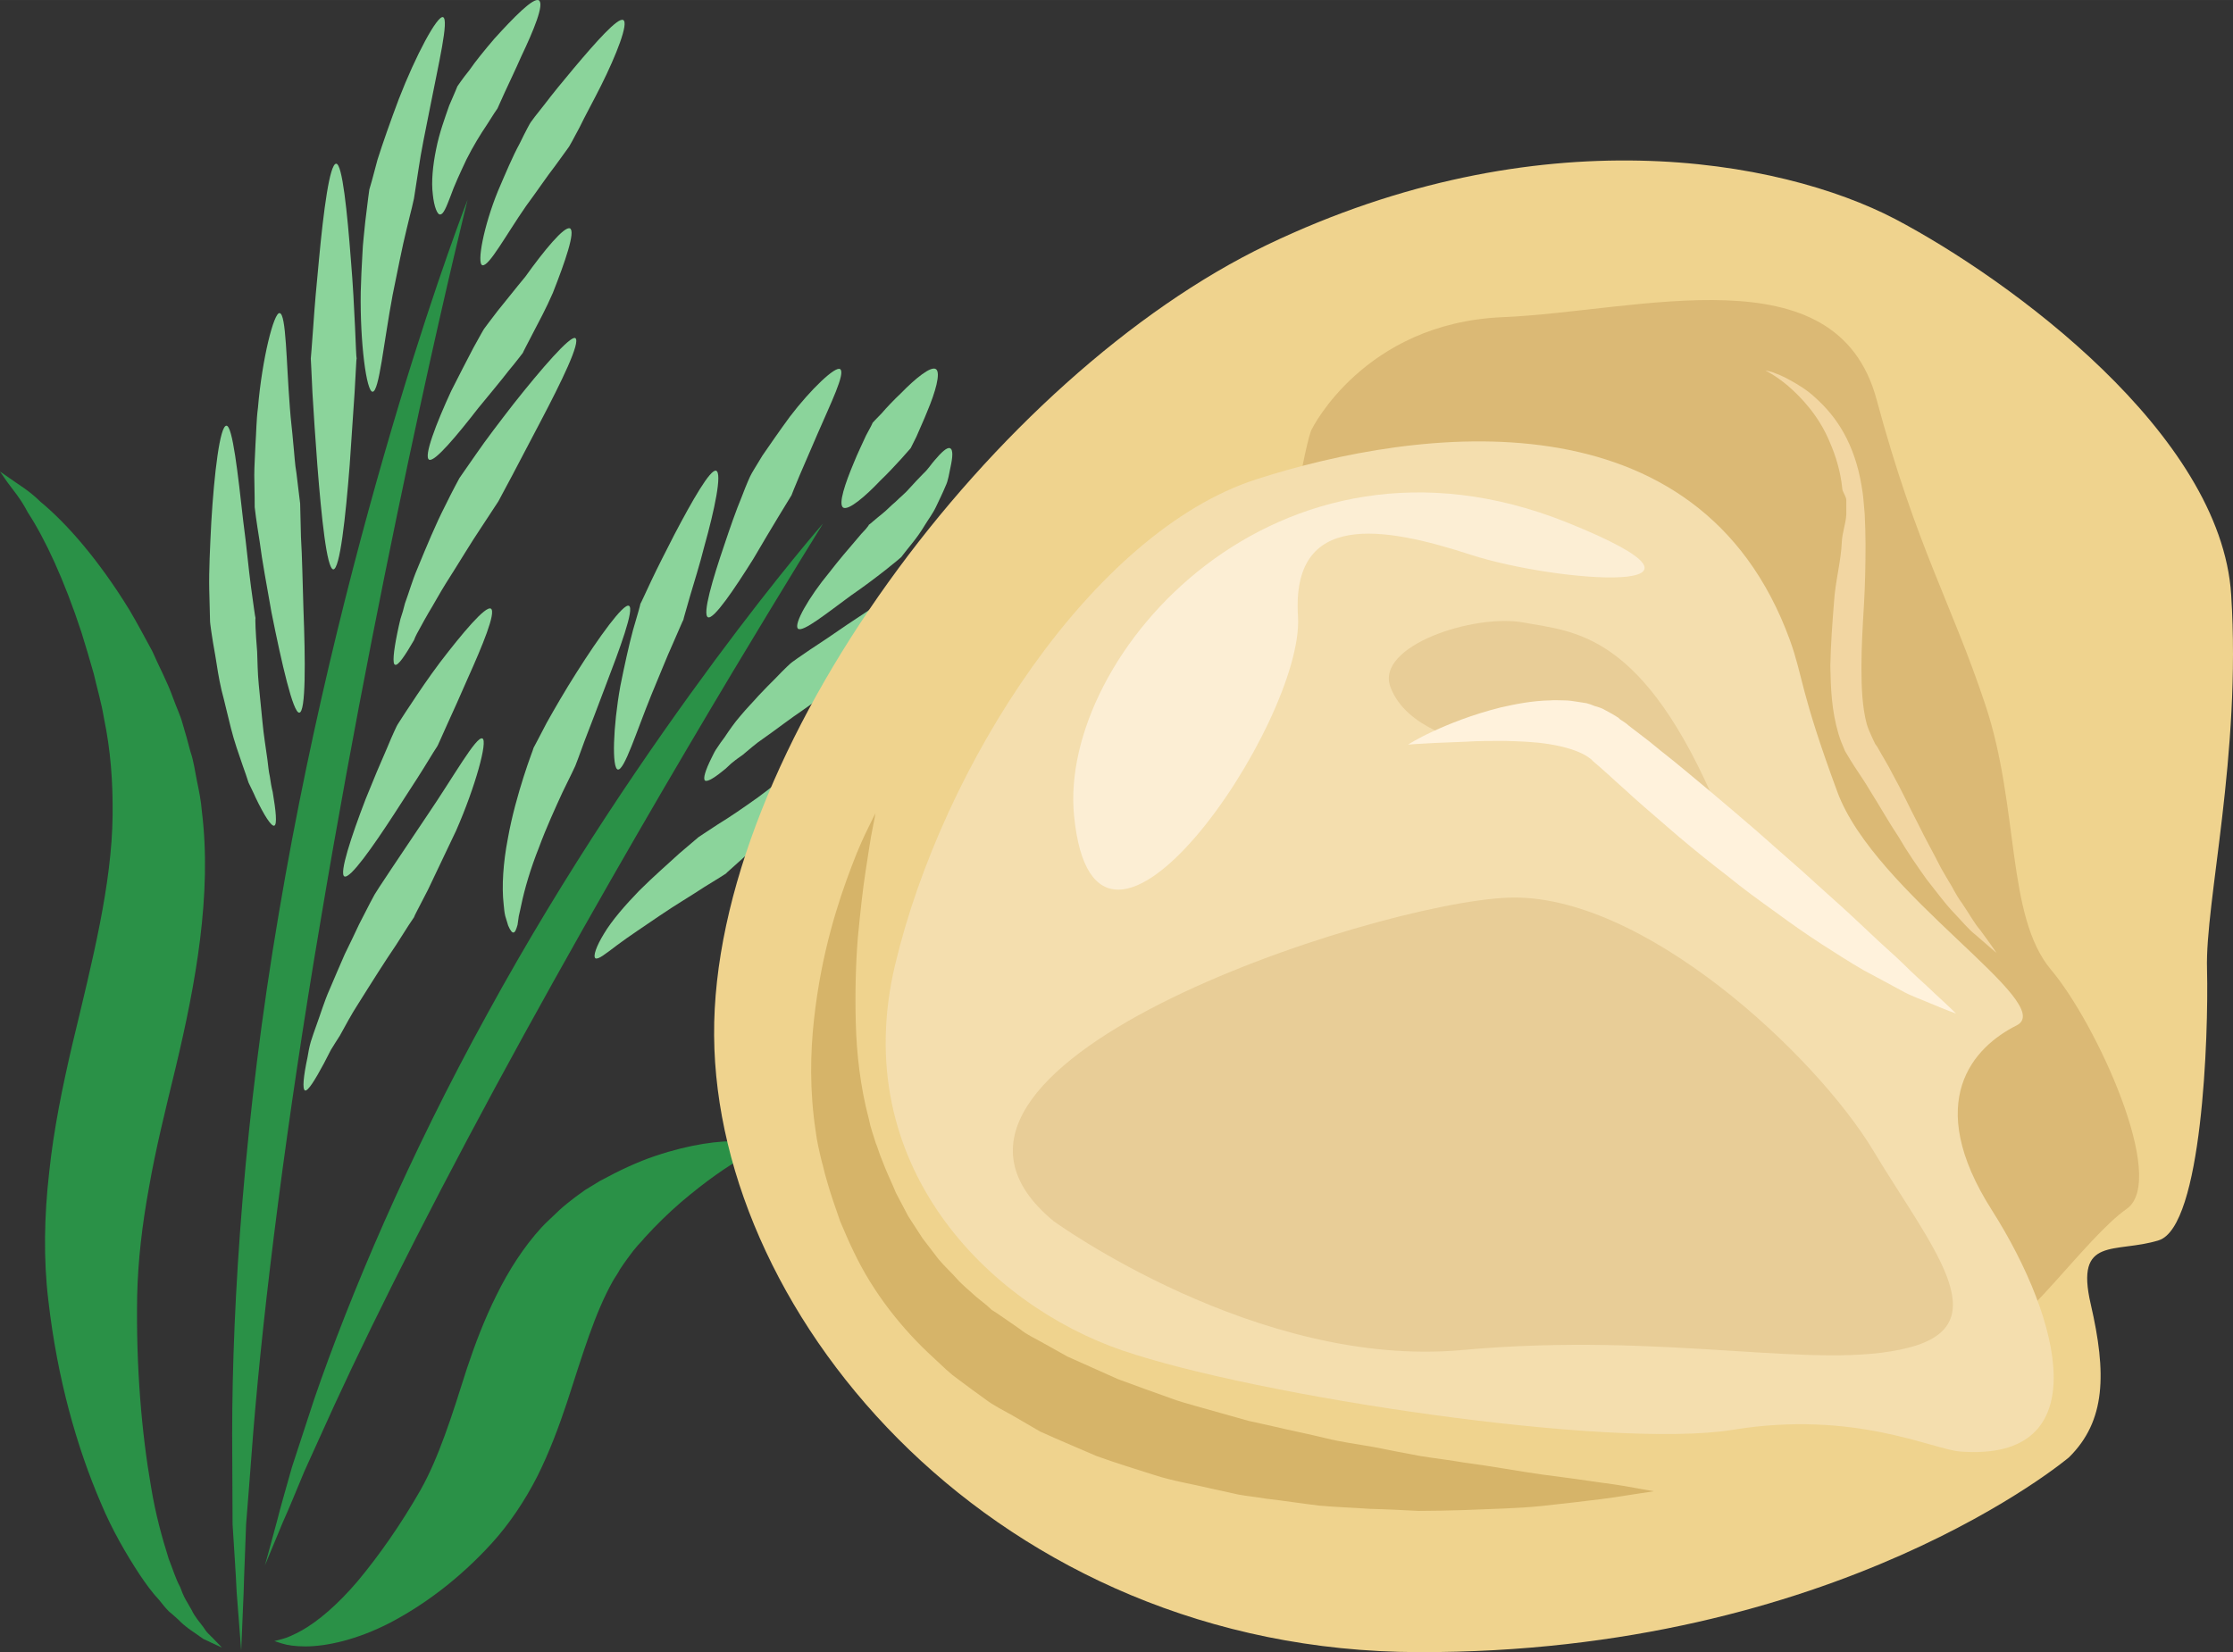
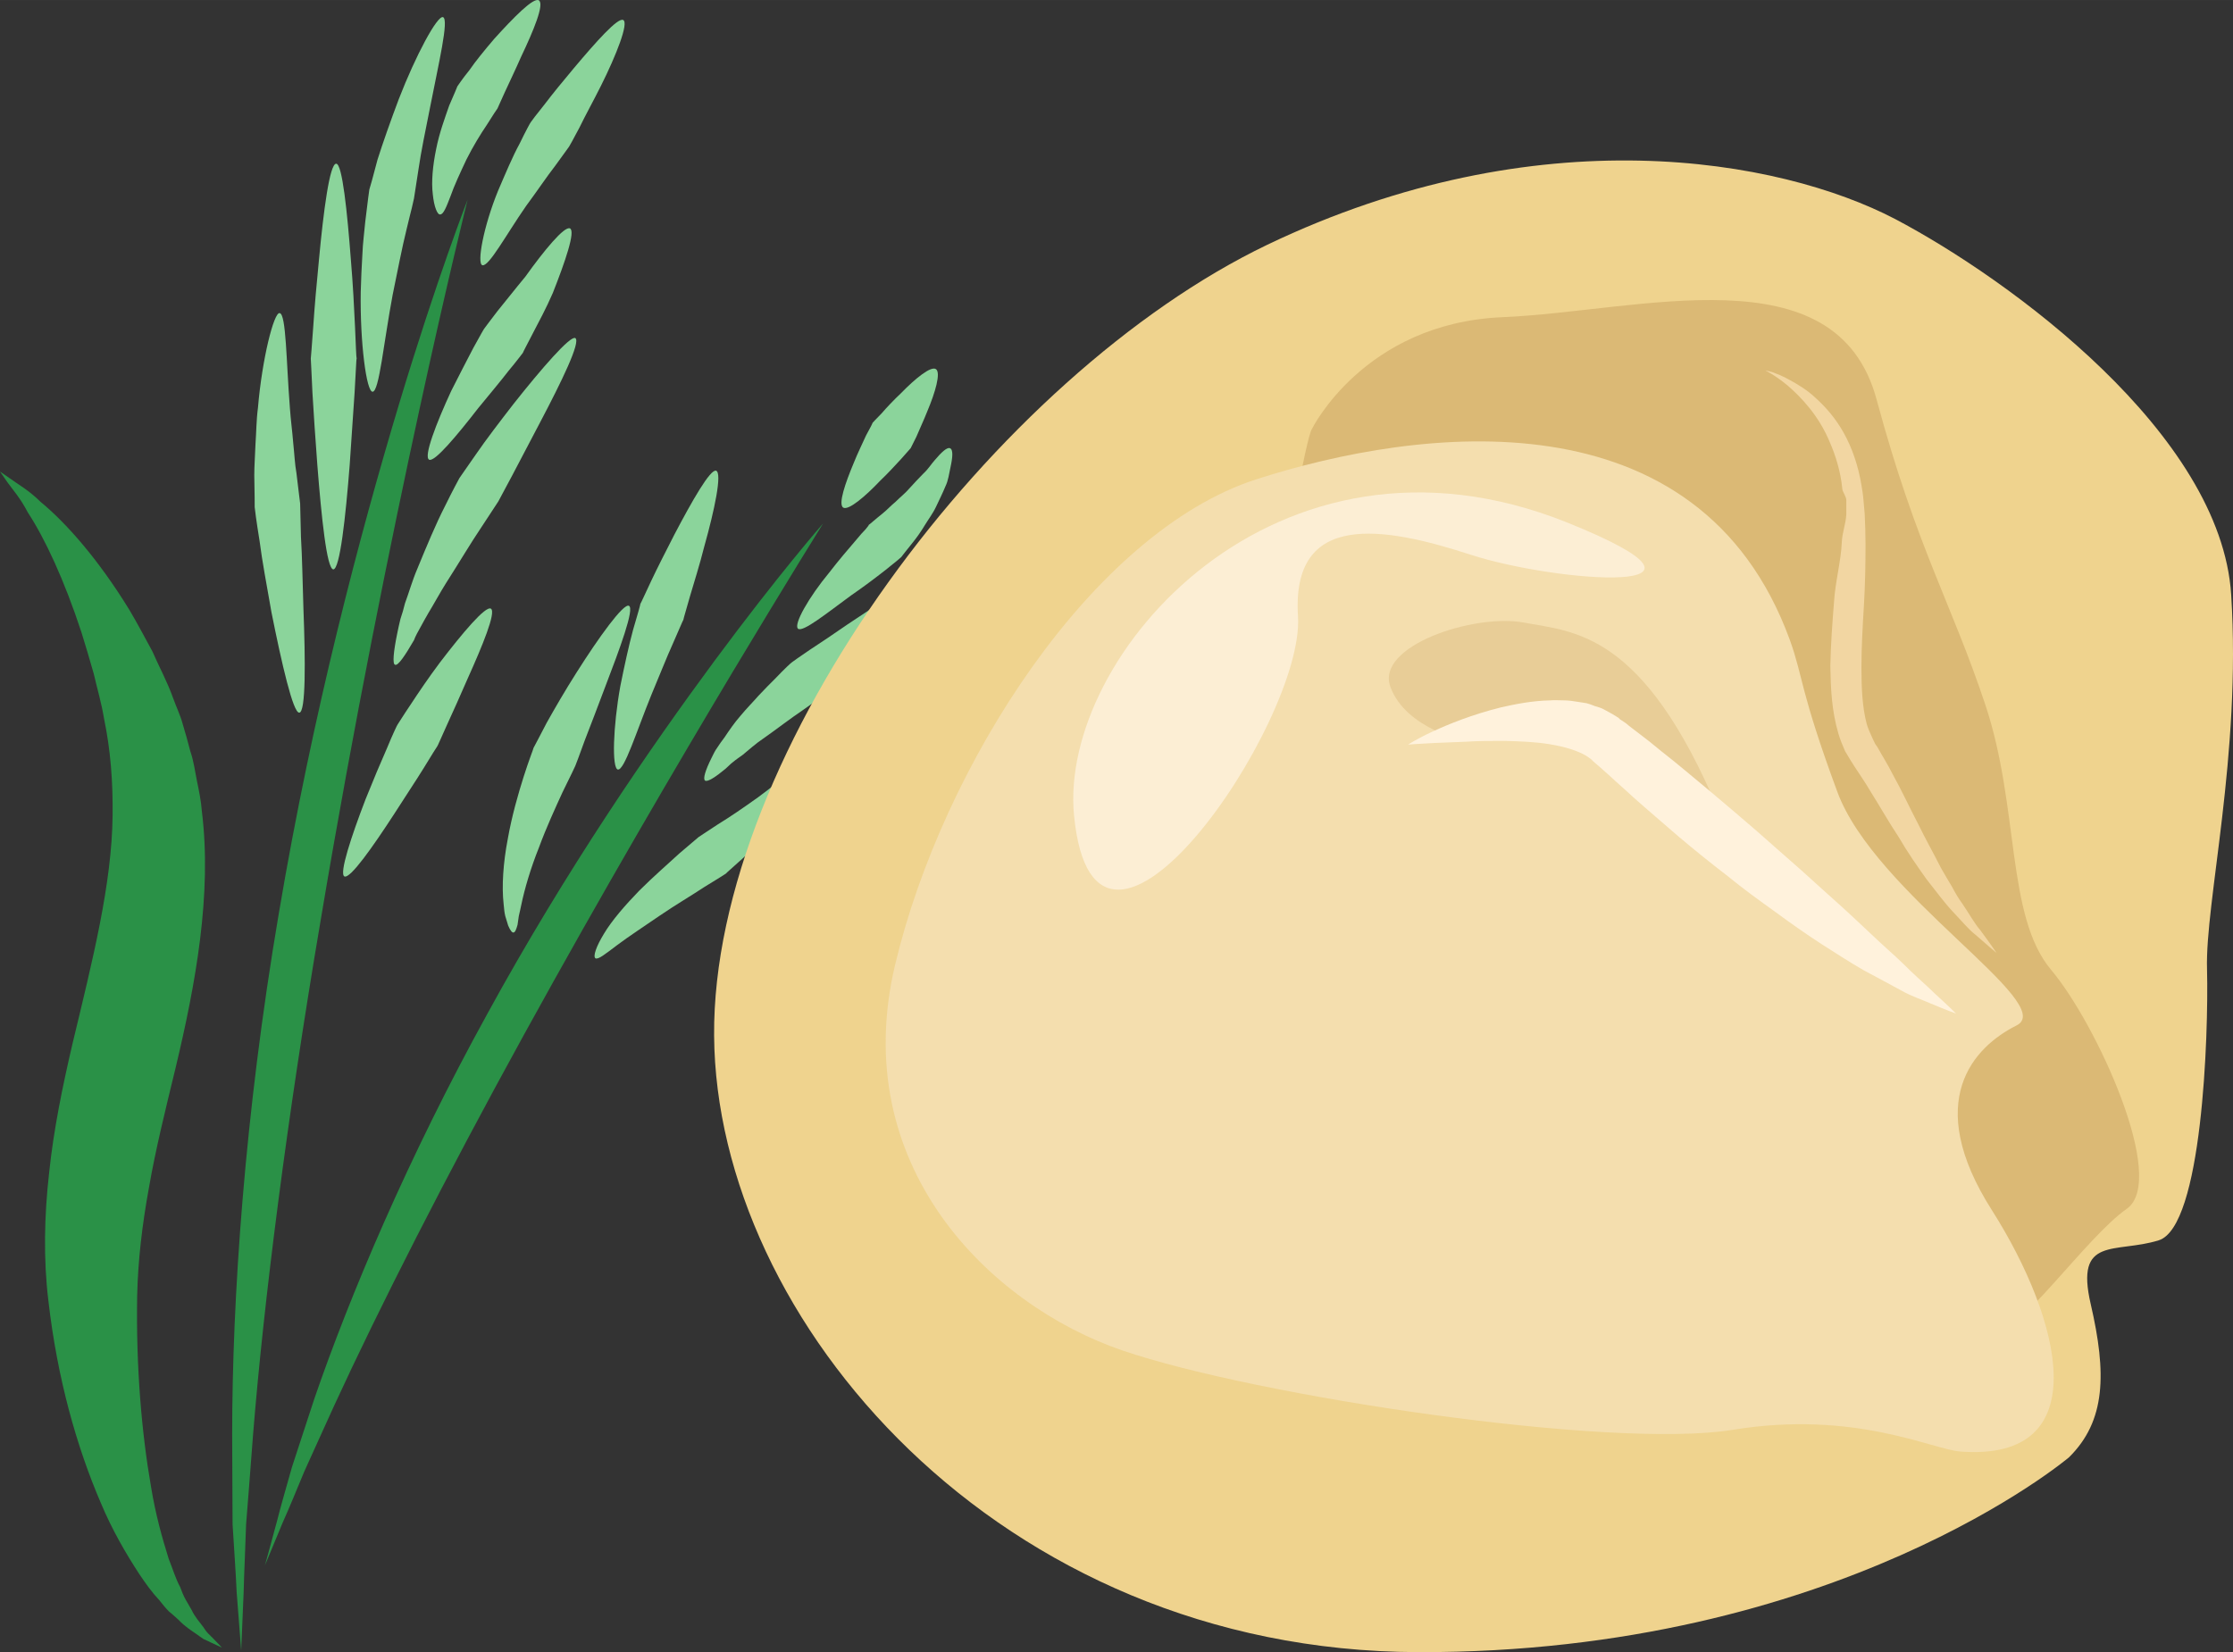
<svg xmlns="http://www.w3.org/2000/svg" id="svg69" viewBox="0 0 5453.438 4035.875" style="clip-rule:evenodd;fill-rule:evenodd;image-rendering:optimizeQuality;shape-rendering:geometricPrecision;text-rendering:geometricPrecision" version="1.1" height="40.359mm" width="54.534mm" xml:space="preserve">
  <rect x="0" y="0" width="5453.438" height="4035.875" fill="#333333" stroke="none" />
  <defs id="defs4">
    <style id="style2" type="text/css">
   
    .fil0 {fill:#2A9147;fill-rule:nonzero}
    .fil1 {fill:#8BD49B;fill-rule:nonzero}
    .fil7 {fill:#D6B469;fill-rule:nonzero}
    .fil3 {fill:#DBB975;fill-rule:nonzero}
    .fil8 {fill:#E8CD97;fill-rule:nonzero}
    .fil2 {fill:#EFD38E;fill-rule:nonzero}
    .fil5 {fill:#F2D6A2;fill-rule:nonzero}
    .fil4 {fill:#F4DEAE;fill-rule:nonzero}
    .fil6 {fill:#FCEED4;fill-rule:nonzero}
    .fil9 {fill:#FFF2DC;fill-rule:nonzero}
   
  </style>
  </defs>
  <g transform="translate(-7743,-12344.139)" id="Vrstva_x0020_1">
    <path style="fill:#2a9147;fill-rule:nonzero" id="path7" d="m 8332,16376 c 0,0 -4,-51 -11,-142 -2,-45 -6,-102 -10,-166 0,-65 -1,-139 -1,-220 0,-328 30,-780 114,-1273 83,-492 199,-929 293,-1242 94,-312 168,-501 168,-501 0,0 -49,196 -118,514 -69,318 -159,758 -241,1247 -83,488 -139,933 -165,1256 -6,81 -12,155 -17,219 -2,65 -5,121 -6,166 -4,91 -6,142 -6,142 z" class="fil0" />
    <path style="fill:#2a9147;fill-rule:nonzero" id="path9" d="m 8390,16168 c 0,0 11,-39 30,-110 9,-36 22,-80 36,-130 16,-50 35,-106 55,-168 86,-250 228,-587 422,-939 193,-353 400,-653 556,-864 157,-212 264,-334 264,-334 0,0 -86,138 -221,363 -134,224 -317,536 -509,885 -192,349 -355,670 -464,907 -27,60 -52,114 -73,161 -20,48 -37,90 -52,123 -28,68 -44,106 -44,106 z" class="fil0" />
    <path style="fill:#2a9147;fill-rule:nonzero" id="path11" d="m 7743,13496 c 0,0 9,6 26,18 16,12 45,28 73,56 62,51 141,140 217,264 19,32 37,66 56,101 16,37 36,73 51,115 7,20 17,40 23,62 7,23 13,45 19,68 8,23 11,47 16,72 5,24 10,48 12,74 25,202 -15,421 -64,626 -25,103 -49,200 -65,292 -17,93 -27,179 -29,265 -3,175 11,336 34,468 11,67 27,124 43,175 10,25 17,49 28,69 4,11 8,21 13,30 5,9 10,17 15,26 8,17 19,29 28,41 4,6 8,12 12,16 5,5 9,9 13,13 14,14 21,22 21,22 0,0 -10,-5 -28,-13 -5,-3 -11,-5 -17,-8 -5,-3 -11,-8 -17,-12 -13,-9 -29,-19 -43,-34 -8,-7 -15,-14 -24,-21 -9,-9 -16,-18 -24,-28 -17,-18 -33,-40 -49,-64 -32,-49 -66,-107 -94,-174 -58,-135 -106,-302 -128,-495 -12,-99 -10,-206 2,-311 11,-106 33,-212 57,-315 50,-208 96,-390 98,-557 1,-84 -5,-161 -21,-238 -6,-37 -17,-74 -25,-109 -10,-35 -20,-69 -30,-101 -42,-128 -89,-229 -131,-293 -18,-35 -38,-57 -50,-74 -12,-17 -18,-26 -18,-26 z" class="fil0" />
-     <path style="fill:#2a9147;fill-rule:nonzero" id="path13" d="m 9626,15139 c 0,0 -6,3 -17,8 -12,6 -29,12 -49,24 -40,21 -94,59 -154,110 -29,25 -60,55 -89,87 -7,9 -15,16 -22,25 -7,8 -13,17 -20,26 -6,8 -12,17 -18,26 -5,10 -12,19 -17,28 -44,78 -73,176 -112,296 -20,60 -43,122 -73,182 -30,59 -69,117 -111,163 -81,89 -168,152 -248,194 -81,42 -156,58 -207,58 -26,0 -44,-3 -57,-7 -12,-4 -19,-6 -19,-6 0,0 7,-2 19,-5 12,-3 28,-10 48,-21 39,-22 87,-62 137,-121 50,-60 104,-136 153,-222 23,-41 41,-84 59,-133 18,-49 35,-103 54,-163 20,-60 43,-121 73,-181 29,-59 66,-117 110,-165 11,-12 24,-23 35,-34 11,-11 23,-21 36,-31 11,-9 24,-18 35,-26 13,-8 25,-15 36,-22 48,-26 93,-47 135,-61 86,-29 158,-38 208,-36 24,-1 43,3 56,4 12,3 19,3 19,3 z" class="fil0" />
-     <path style="fill:#8bd49b;fill-rule:nonzero" id="path15" d="m 8296,13384 c 15,0 28,117 41,233 8,59 13,117 19,161 6,44 10,73 11,76 -1,1 0,34 4,82 1,23 1,51 4,81 3,29 6,60 9,91 3,32 8,62 12,91 2,15 3,29 6,42 2,14 4,26 7,38 8,47 11,79 4,82 -7,3 -25,-25 -46,-69 -5,-12 -11,-23 -17,-36 -4,-13 -9,-27 -14,-41 -10,-29 -21,-60 -29,-92 -8,-31 -15,-63 -23,-93 -7,-30 -11,-58 -15,-83 -9,-49 -13,-82 -13,-84 0,-2 -1,-33 -2,-79 -1,-45 2,-105 5,-164 7,-119 21,-236 37,-236 z" class="fil1" />
    <path style="fill:#8bd49b;fill-rule:nonzero" id="path17" d="m 8426,13109 c 16,2 16,118 25,232 2,29 6,58 8,84 3,28 4,53 8,75 5,43 9,73 9,74 0,2 1,35 2,82 3,49 4,112 6,174 5,128 6,254 -10,255 -15,2 -43,-120 -68,-245 -11,-63 -23,-126 -29,-174 -8,-49 -12,-81 -12,-83 0,-2 0,-33 -1,-78 0,-23 2,-49 3,-77 2,-28 2,-58 6,-88 10,-119 39,-234 53,-231 z" class="fil1" />
    <path style="fill:#8bd49b;fill-rule:nonzero" id="path19" d="m 8564,12744 c 15,0 27,118 36,236 5,59 8,118 10,162 2,45 3,76 4,78 -1,1 -2,35 -5,83 -3,49 -8,113 -12,177 -10,128 -24,255 -40,255 -16,-1 -29,-128 -39,-255 -5,-64 -9,-128 -12,-177 -2,-48 -4,-81 -4,-83 0,-2 3,-32 6,-78 3,-45 8,-104 14,-164 11,-118 26,-234 42,-234 z" class="fil1" />
    <path style="fill:#8bd49b;fill-rule:nonzero" id="path21" d="m 8825,12386 c 15,6 -11,114 -32,222 -11,55 -22,108 -28,150 -6,41 -11,69 -11,71 0,0 -2,8 -5,22 -3,13 -8,31 -13,53 -11,44 -22,102 -34,160 -22,117 -33,237 -49,237 -15,1 -31,-120 -29,-244 1,-31 2,-61 4,-91 1,-29 5,-56 7,-80 3,-23 5,-42 7,-57 2,-14 3,-21 3,-22 1,-2 9,-31 20,-73 13,-41 32,-95 52,-148 41,-106 94,-205 108,-200 z" class="fil1" />
    <path style="fill:#8bd49b;fill-rule:nonzero" id="path23" d="m 9059,12345 c 14,9 -13,74 -43,137 -14,32 -29,63 -40,87 -10,23 -18,39 -18,40 -1,1 -11,16 -26,40 -15,22 -34,53 -50,85 -15,32 -30,64 -39,90 -10,26 -17,44 -25,44 -7,1 -15,-19 -18,-49 -4,-31 0,-71 8,-110 8,-41 22,-78 32,-107 12,-28 20,-46 20,-47 1,-1 11,-17 29,-39 15,-22 38,-50 61,-77 48,-53 96,-102 109,-94 z" class="fil1" />
-     <path style="fill:#8bd49b;fill-rule:nonzero" id="path25" d="m 8921,14148 c 14,5 -17,118 -64,225 -25,53 -50,105 -69,145 -20,39 -34,65 -34,67 -1,1 -19,28 -44,68 -13,19 -28,42 -44,67 -15,24 -32,50 -48,76 -17,26 -31,53 -45,78 -8,12 -15,24 -22,35 -6,12 -12,23 -17,33 -22,41 -39,68 -46,66 -7,-3 -4,-34 6,-81 2,-12 4,-24 8,-38 4,-13 9,-27 14,-41 10,-27 19,-58 32,-87 12,-29 25,-58 37,-86 13,-27 25,-51 35,-73 22,-43 37,-72 38,-73 1,-3 65,-99 129,-194 64,-94 119,-193 134,-187 z" class="fil1" />
    <path style="fill:#8bd49b;fill-rule:nonzero" id="path27" d="m 8942,13831 c 13,9 -21,91 -57,171 -18,41 -36,82 -50,112 -14,31 -23,52 -24,53 -1,1 -14,22 -33,53 -19,31 -46,71 -72,112 -52,80 -108,160 -122,153 -13,-7 17,-98 52,-189 18,-45 37,-90 52,-124 14,-34 25,-57 26,-58 1,-1 13,-21 32,-49 19,-29 44,-66 71,-102 55,-72 112,-140 125,-132 z" class="fil1" />
    <path style="fill:#8bd49b;fill-rule:nonzero" id="path29" d="m 9148,13170 c 14,9 -34,107 -85,204 -50,96 -101,192 -103,195 -1,2 -18,27 -42,64 -25,37 -54,86 -86,136 -15,24 -29,50 -43,73 -7,12 -13,23 -19,34 -6,11 -12,21 -16,32 -22,38 -39,63 -46,60 -7,-1 -4,-32 5,-76 2,-11 5,-23 8,-36 4,-12 8,-25 11,-38 10,-27 18,-56 30,-84 23,-56 46,-111 67,-152 20,-41 35,-68 36,-70 1,-1 17,-25 41,-59 24,-35 57,-78 91,-122 68,-86 139,-168 151,-161 z" class="fil1" />
    <path style="fill:#8bd49b;fill-rule:nonzero" id="path31" d="m 9135,12902 c 14,7 -12,82 -42,158 -16,37 -35,72 -49,99 -14,27 -24,46 -24,47 -1,1 -14,19 -35,44 -20,26 -47,58 -74,91 -52,67 -107,133 -120,126 -14,-7 17,-88 54,-168 19,-38 39,-76 54,-105 16,-29 27,-49 28,-49 1,-1 13,-18 31,-41 19,-23 43,-54 68,-84 45,-63 95,-124 109,-118 z" class="fil1" />
    <path style="fill:#8bd49b;fill-rule:nonzero" id="path33" d="m 9265,12393 c 14,7 -17,86 -54,160 -19,38 -39,74 -53,103 -14,27 -25,46 -25,46 -1,1 -14,20 -34,47 -21,27 -45,63 -71,98 -50,72 -91,149 -107,145 -14,-4 3,-95 38,-181 18,-42 36,-85 53,-116 15,-31 26,-51 27,-52 1,-2 14,-19 34,-44 19,-25 45,-57 72,-89 53,-63 107,-124 120,-117 z" class="fil1" />
    <path style="fill:#8bd49b;fill-rule:nonzero" id="path35" d="m 9279,13824 c 14,7 -22,104 -58,198 -18,48 -36,95 -50,131 -13,36 -22,60 -23,62 -1,2 -12,26 -31,64 -17,37 -40,87 -58,136 -20,50 -35,101 -43,140 -2,9 -4,19 -6,27 -1,7 -2,14 -3,21 -3,11 -6,19 -10,19 -3,1 -8,-5 -13,-17 -2,-6 -4,-14 -7,-23 -2,-8 -3,-18 -4,-29 -5,-44 -1,-102 10,-159 10,-57 26,-112 39,-153 13,-41 24,-68 24,-70 1,-1 13,-25 32,-61 19,-34 45,-79 73,-123 55,-87 115,-170 128,-163 z" class="fil1" />
    <path style="fill:#8bd49b;fill-rule:nonzero" id="path37" d="m 9492,13494 c 15,6 -4,96 -29,185 -11,44 -25,88 -35,122 -9,32 -16,55 -16,57 -1,1 -11,25 -26,59 -15,33 -33,79 -52,124 -37,91 -66,185 -82,183 -15,-3 -12,-104 6,-204 10,-50 21,-100 31,-137 11,-37 18,-62 18,-64 1,-1 11,-23 26,-55 15,-32 36,-73 57,-114 43,-82 88,-161 102,-156 z" class="fil1" />
-     <path style="fill:#8bd49b;fill-rule:nonzero" id="path39" d="m 9795,13246 c 13,10 -23,83 -55,157 -16,37 -32,74 -44,102 -12,29 -20,48 -20,49 -2,3 -48,78 -93,155 -47,75 -97,149 -111,143 -14,-7 11,-92 40,-177 14,-42 29,-85 42,-116 12,-32 22,-54 23,-55 0,-1 11,-19 28,-47 18,-26 42,-61 67,-95 51,-67 112,-125 123,-116 z" class="fil1" />
+     <path style="fill:#8bd49b;fill-rule:nonzero" id="path39" d="m 9795,13246 z" class="fil1" />
    <path style="fill:#8bd49b;fill-rule:nonzero" id="path41" d="m 10029,13246 c 12,9 -2,57 -21,102 -9,23 -20,46 -27,63 -8,16 -14,28 -14,28 -1,1 -10,11 -23,26 -14,15 -32,35 -51,53 -37,39 -78,74 -91,66 -12,-9 5,-59 26,-109 10,-25 22,-49 30,-67 10,-18 16,-30 16,-31 1,-1 9,-10 22,-23 12,-14 29,-32 47,-49 35,-36 74,-68 86,-59 z" class="fil1" />
    <path style="fill:#8bd49b;fill-rule:nonzero" id="path43" d="m 9733,14189 c 7,4 1,27 -14,57 -15,31 -42,70 -71,104 -31,34 -64,66 -89,89 -25,23 -43,38 -43,39 -1,1 -22,14 -53,33 -30,20 -71,44 -109,70 -38,26 -76,51 -104,72 -28,21 -46,36 -53,32 -6,-5 2,-29 21,-60 19,-32 52,-70 86,-105 35,-35 71,-66 98,-91 27,-23 46,-39 47,-40 1,-1 20,-13 47,-31 28,-17 63,-41 98,-66 34,-25 66,-51 91,-72 24,-21 41,-35 48,-31 z" class="fil1" />
    <path style="fill:#8bd49b;fill-rule:nonzero" id="path45" d="m 9953,13790 c 12,9 -33,79 -89,139 -28,31 -57,60 -78,82 -22,21 -37,35 -38,36 -1,1 -19,14 -46,33 -13,9 -29,20 -45,32 -16,12 -34,25 -51,37 -18,12 -33,26 -49,39 -8,6 -16,11 -23,17 -7,5 -13,12 -19,17 -24,20 -44,33 -50,29 -6,-4 1,-26 16,-56 4,-8 8,-17 14,-25 5,-8 11,-16 17,-24 12,-18 25,-37 40,-54 14,-17 30,-33 44,-49 14,-15 28,-29 40,-41 23,-24 40,-40 41,-40 1,-1 18,-13 43,-30 26,-17 59,-39 92,-62 66,-43 130,-90 141,-80 z" class="fil1" />
    <path style="fill:#8bd49b;fill-rule:nonzero" id="path47" d="m 10063,13439 c 8,3 7,21 1,48 -3,13 -5,31 -12,45 -7,17 -15,33 -23,50 -8,17 -19,31 -28,46 -9,15 -19,29 -27,39 -18,22 -29,37 -30,38 -1,1 -16,14 -39,32 -23,18 -52,40 -84,62 -60,44 -117,90 -129,81 -12,-10 27,-78 76,-137 23,-30 48,-59 66,-80 9,-11 17,-20 23,-26 5,-6 8,-10 8,-11 1,0 14,-12 34,-28 10,-8 19,-18 31,-28 11,-11 24,-21 35,-34 11,-12 22,-24 33,-35 12,-11 19,-23 28,-33 16,-19 30,-32 37,-29 z" class="fil1" />
    <g id="_669324888">
      <path style="fill:#efd38e;fill-rule:nonzero" id="path49" d="m 12796,15904 c 0,0 -565,479 -1590,476 -1025,-3 -1714,-812 -1719,-1506 -5,-695 689,-1614 1351,-1932 662,-317 1251,-210 1533,-63 281,148 796,525 821,918 25,392 -64,751 -59,915 4,163 -12,629 -118,662 -106,33 -205,-12 -166,156 39,169 37,285 -53,374 z" class="fil2" />
      <path style="fill:#dbb975;fill-rule:nonzero" id="path51" d="m 10947,13392 c 0,0 127,-258 464,-273 337,-14 817,-163 915,201 98,363 183,497 266,747 83,250 50,515 160,646 110,130 286,513 185,584 -101,71 -257,303 -347,325 -91,21 -918,-287 -918,-287 l -927,-817 c 0,0 174,-1084 202,-1126 z" class="fil3" />
      <path style="fill:#f4deae;fill-rule:nonzero" id="path53" d="m 12531,15890 c -69,-5 -258,-102 -557,-53 -298,48 -1162,-82 -1490,-194 -327,-112 -671,-454 -555,-942 116,-488 483,-1057 882,-1186 398,-128 1081,-216 1303,392 33,91 24,122 116,371 91,249 541,519 438,571 -104,52 -231,184 -60,452 170,268 257,614 -77,589 z" class="fil4" />
      <path style="fill:#f2d6a2;fill-rule:nonzero" id="path55" d="m 12054,13249 c 0,0 6,1 17,4 10,4 25,9 44,20 18,10 41,23 64,45 23,21 47,48 67,84 20,36 35,79 43,127 2,12 4,24 5,37 1,11 2,22 3,34 1,24 2,49 2,74 0,49 -1,100 -4,150 -3,50 -6,101 -6,150 0,50 2,98 13,139 3,10 7,19 11,28 l 6,13 c 2,3 1,3 4,8 l 5,7 c 12,22 25,42 36,64 24,43 43,85 63,123 19,39 39,74 56,108 9,16 18,31 27,46 8,15 16,29 25,41 17,25 30,49 44,65 26,35 40,56 40,56 0,0 -18,-15 -51,-44 -17,-13 -34,-34 -55,-56 -21,-22 -41,-50 -65,-80 -22,-31 -46,-65 -68,-103 -24,-36 -47,-77 -71,-115 -11,-19 -25,-39 -38,-59 l -5,-8 -5,-8 -12,-20 c -6,-14 -12,-28 -16,-42 -17,-57 -19,-112 -20,-166 1,-53 5,-105 9,-156 3,-50 17,-99 19,-146 1,-24 10,-46 11,-68 0,-12 0,-23 0,-35 0,-10 -10,-20 -10,-30 -4,-40 -16,-79 -30,-111 -27,-66 -71,-111 -102,-138 -32,-27 -56,-38 -56,-38 z" class="fil5" />
      <path style="fill:#fceed4;fill-rule:nonzero" id="path57" d="m 10366,14336 c -38,-390 493,-1000 1203,-716 456,183 -23,148 -235,79 -212,-69 -438,-108 -421,151 16,258 -496,1010 -547,486 z" class="fil6" />
-       <path style="fill:#d6b469;fill-rule:nonzero" id="path59" d="m 9881,14331 c 0,0 -2,13 -7,37 -5,24 -10,59 -17,104 -7,45 -13,100 -19,163 -5,62 -7,133 -5,208 2,75 11,156 32,235 4,21 11,39 17,59 4,9 7,20 10,28 4,11 9,22 13,33 9,22 18,40 26,60 10,19 20,38 30,57 12,18 23,36 35,54 13,17 26,34 39,51 14,17 30,31 44,47 15,17 32,30 48,45 l 26,21 12,11 14,9 c 18,12 36,25 55,38 17,14 38,23 57,34 l 59,33 c 41,18 82,37 123,55 43,16 85,31 127,46 21,8 43,14 64,20 22,6 43,12 64,18 22,6 43,12 64,18 21,5 42,9 63,14 42,10 83,18 124,28 40,10 80,15 119,22 39,8 77,15 114,22 37,6 73,10 107,16 69,9 132,21 189,29 56,7 105,14 146,20 40,5 72,11 94,15 22,4 34,6 34,6 0,0 -12,2 -33,5 -22,3 -54,9 -94,14 -41,5 -90,11 -147,17 -57,6 -121,7 -191,10 -35,1 -72,2 -110,2 -38,-2 -77,-4 -118,-5 -41,-3 -82,-4 -125,-8 -42,-5 -86,-12 -130,-17 -23,-4 -45,-6 -67,-10 -23,-5 -46,-10 -68,-15 -46,-11 -92,-18 -138,-33 -47,-15 -93,-29 -140,-46 -46,-20 -92,-39 -138,-60 l -67,-39 c -23,-13 -46,-24 -67,-40 -22,-16 -43,-31 -64,-47 l -16,-12 -15,-13 -30,-28 c -79,-72 -149,-161 -196,-260 -12,-24 -22,-49 -33,-74 -8,-24 -18,-51 -25,-74 -3,-11 -7,-22 -10,-34 -4,-13 -6,-25 -10,-38 -6,-25 -12,-50 -15,-75 -15,-99 -13,-191 -4,-273 18,-164 60,-290 92,-374 16,-43 31,-75 42,-97 10,-21 16,-32 16,-32 z" class="fil7" />
-       <path style="fill:#e8cd97;fill-rule:nonzero" id="path61" d="m 10316,15327 c 0,0 496,361 998,315 502,-46 870,52 1091,-6 222,-57 53,-248 -87,-481 -140,-233 -565,-632 -893,-618 -328,13 -1564,414 -1109,790 z" class="fil8" />
      <path style="fill:#e8cd97;fill-rule:nonzero" id="path63" d="m 11323,14155 c 0,0 -146,-30 -184,-132 -39,-101 205,-181 326,-158 122,23 291,21 475,460 0,0 -407,-292 -617,-170 z" class="fil8" />
      <path style="fill:#fff2dc;fill-rule:nonzero" id="path65" d="m 11182,14163 c 0,0 21,-14 60,-32 39,-18 95,-41 167,-59 36,-8 75,-16 120,-17 10,-1 22,0 34,0 11,0 24,2 36,4 l 19,3 c 7,2 13,4 20,7 7,2 14,4 20,7 l 22,12 10,6 c 2,2 4,2 6,4 l 3,3 15,10 c 9,8 19,15 28,22 20,15 39,30 58,46 40,31 78,64 117,96 39,33 77,65 115,98 37,33 74,65 109,96 35,32 70,63 102,92 32,29 62,58 90,84 28,25 54,49 76,71 23,22 43,39 59,55 33,30 52,49 52,49 0,0 -23,-8 -63,-25 -20,-9 -46,-17 -72,-32 -27,-15 -58,-31 -91,-49 -33,-19 -67,-41 -103,-64 -37,-24 -74,-50 -112,-78 -39,-28 -78,-56 -117,-88 -39,-30 -79,-62 -118,-95 -38,-33 -77,-66 -114,-99 -18,-17 -37,-33 -55,-50 -9,-8 -18,-16 -27,-24 l -14,-12 -3,-3 c 0,-1 -1,-1 -2,-2 l -4,-3 c -22,-17 -61,-28 -98,-34 -37,-6 -74,-7 -109,-8 -34,0 -67,0 -95,2 -29,1 -54,2 -75,3 -42,2 -66,4 -66,4 z" class="fil9" />
    </g>
  </g>
</svg>